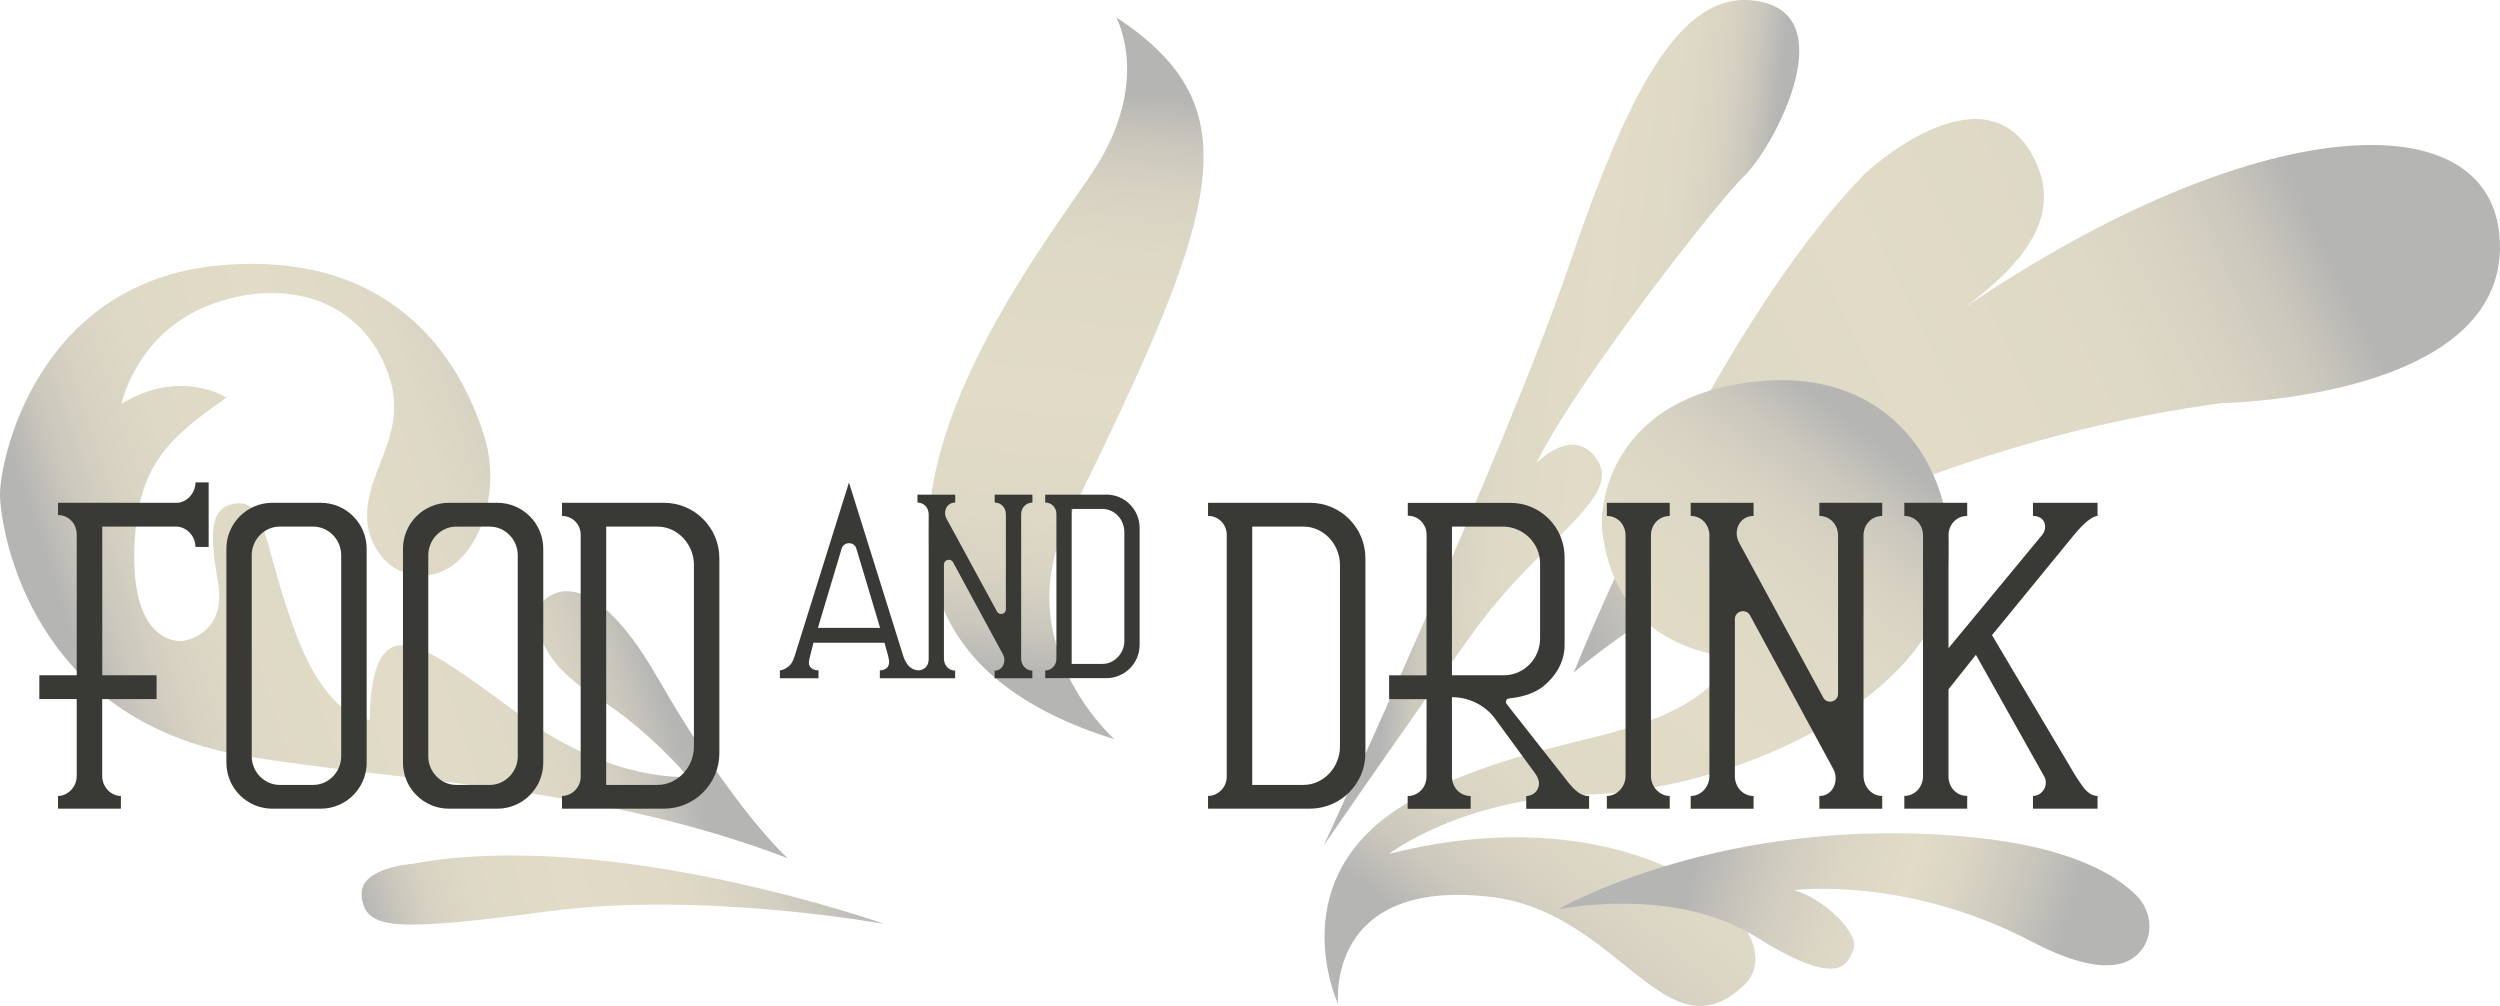
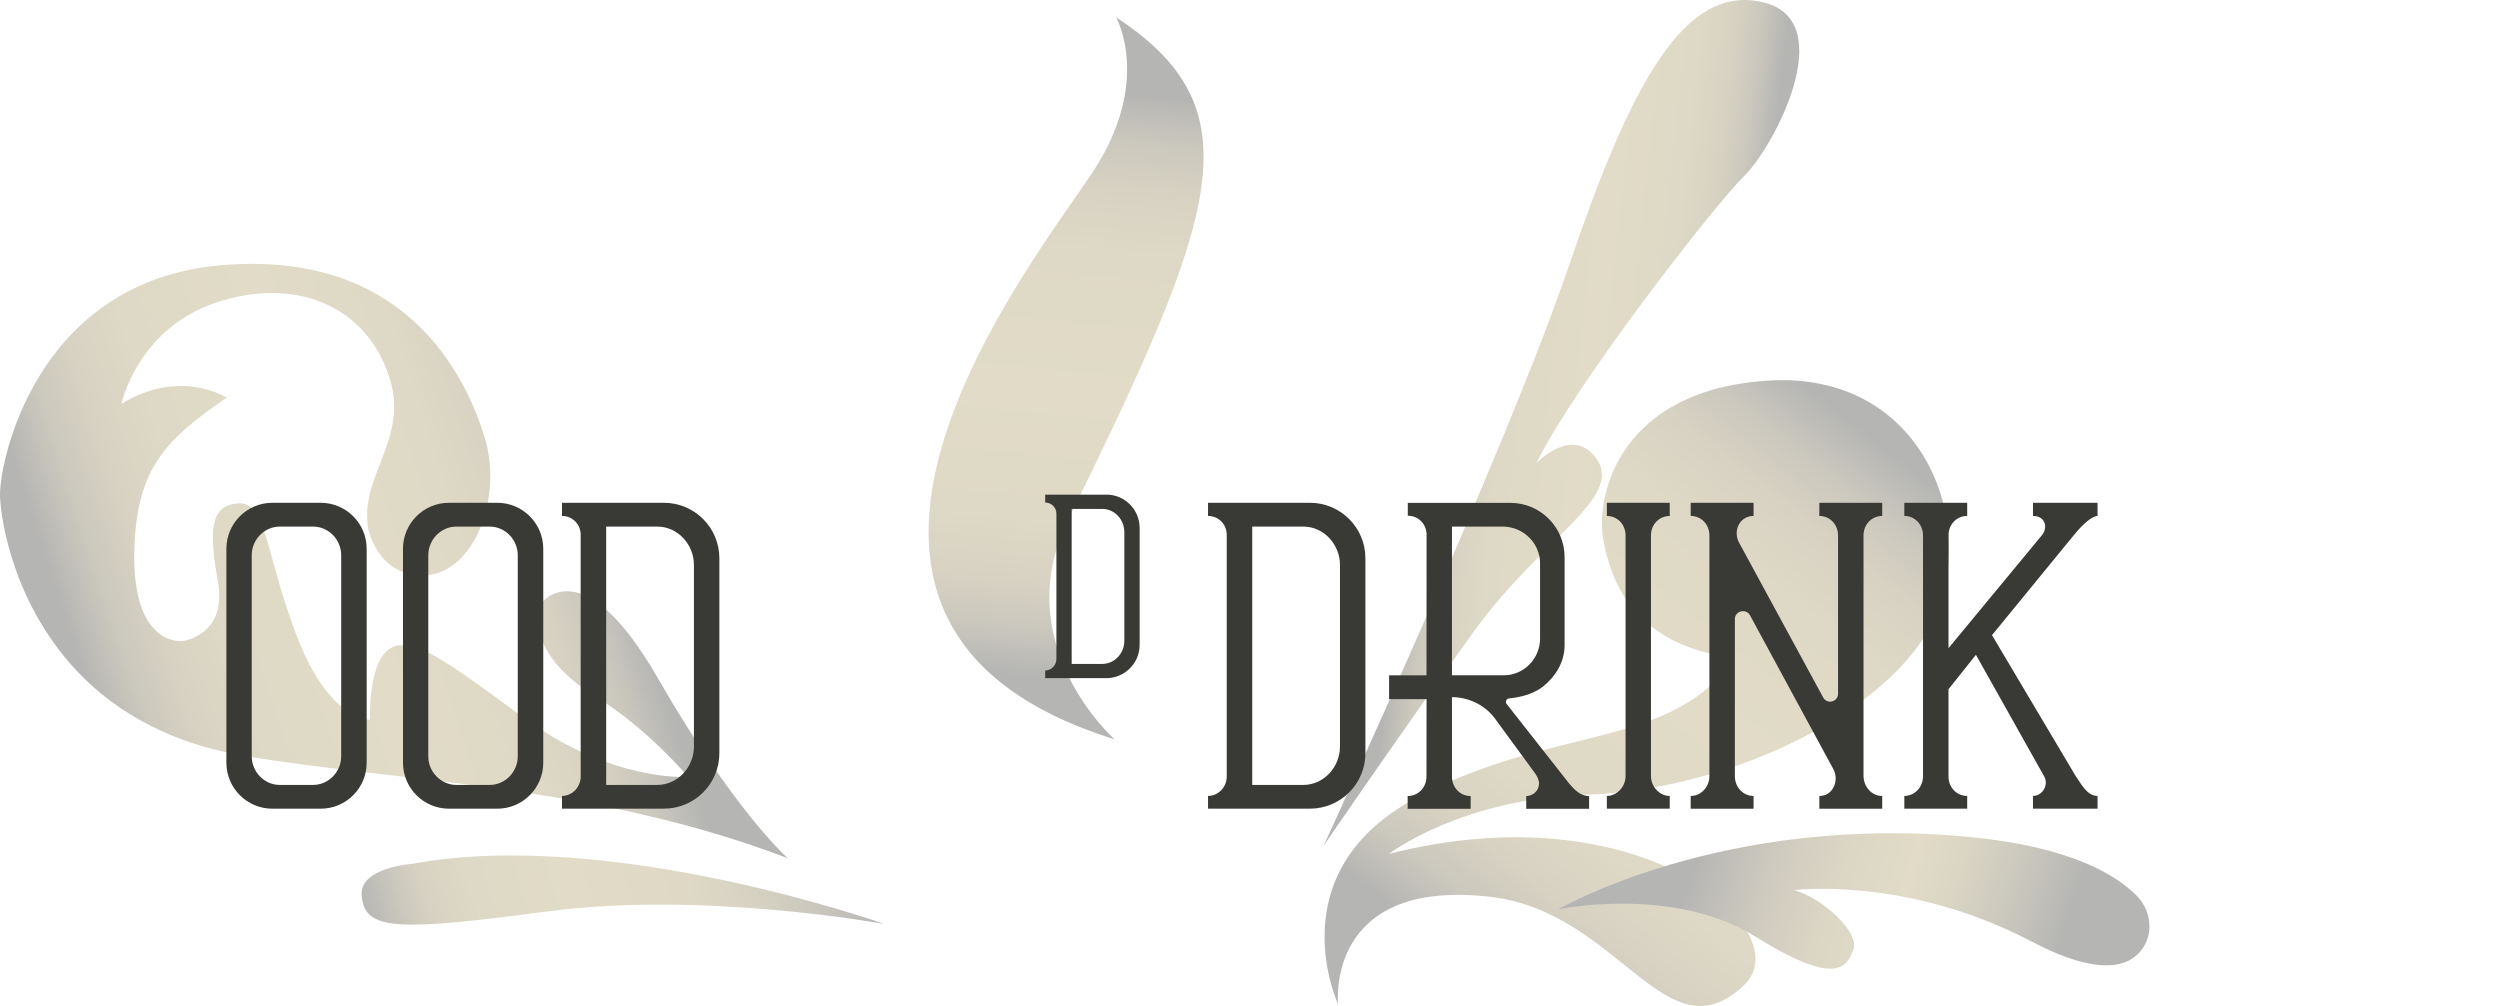
<svg xmlns="http://www.w3.org/2000/svg" xmlns:xlink="http://www.w3.org/1999/xlink" id="_レイヤー_2" data-name="レイヤー 2" viewBox="0 0 897 360.96">
  <defs>
    <style>
      .cls-1 {
        fill: url(#_名称未設定グラデーション_92-4);
      }

      .cls-1, .cls-2, .cls-3, .cls-4, .cls-5, .cls-6, .cls-7 {
        fill-rule: evenodd;
      }

      .cls-2 {
        fill: url(#_名称未設定グラデーション_92-5);
      }

      .cls-3 {
        fill: url(#_名称未設定グラデーション_90);
      }

      .cls-4 {
        fill: url(#_名称未設定グラデーション_89);
      }

      .cls-5, .cls-8 {
        fill: #393935;
      }

      .cls-9 {
        fill: url(#_名称未設定グラデーション_92-2);
      }

      .cls-6 {
        fill: url(#_名称未設定グラデーション_92-3);
      }

      .cls-7 {
        fill: url(#_名称未設定グラデーション_92);
      }
    </style>
    <linearGradient id="_名称未設定グラデーション_92" data-name="名称未設定グラデーション 92" x1="2539.52" y1="2613.27" x2="2273.38" y2="2846.14" gradientTransform="translate(2261.21 3414.14) rotate(-67.14) scale(1 -1)" gradientUnits="userSpaceOnUse">
      <stop offset=".05" stop-color="#b5b5b4" />
      <stop offset=".06" stop-color="#b9b8b5" />
      <stop offset=".12" stop-color="#cbc8bd" />
      <stop offset=".19" stop-color="#d7d2c2" />
      <stop offset=".28" stop-color="#ded9c6" />
      <stop offset=".49" stop-color="#e1dbc7" />
      <stop offset=".67" stop-color="#ded9c6" />
      <stop offset=".76" stop-color="#d7d2c2" />
      <stop offset=".83" stop-color="#cac7bd" />
      <stop offset=".89" stop-color="#b7b7b5" />
      <stop offset=".9" stop-color="#b5b5b4" />
    </linearGradient>
    <linearGradient id="_名称未設定グラデーション_90" data-name="名称未設定グラデーション 90" x1="670.79" y1="385.77" x2="848.1" y2="385.77" gradientTransform="translate(-614.98 166.97) rotate(-16.36)" gradientUnits="userSpaceOnUse">
      <stop offset="0" stop-color="#b5b5b4" />
      <stop offset="0" stop-color="#b7b7b5" />
      <stop offset=".07" stop-color="#cac7bd" />
      <stop offset=".13" stop-color="#d7d2c2" />
      <stop offset=".22" stop-color="#ded9c6" />
      <stop offset=".41" stop-color="#e1dbc7" />
      <stop offset=".64" stop-color="#ded8c5" />
      <stop offset=".78" stop-color="#d5d1c2" />
      <stop offset=".9" stop-color="#c7c4bb" />
      <stop offset="1" stop-color="#b5b5b4" />
    </linearGradient>
    <linearGradient id="_名称未設定グラデーション_92-2" data-name="名称未設定グラデーション 92" x1="-2867.31" y1="1372.99" x2="-2725.64" y2="1372.99" gradientTransform="translate(3425.55 -765.53) rotate(6.15) scale(.98 .89)" xlink:href="#_名称未設定グラデーション_92" />
    <linearGradient id="_名称未設定グラデーション_92-3" data-name="名称未設定グラデーション 92" x1="-345.6" y1="1118.11" x2="-114.59" y2="1118.11" gradientTransform="translate(1.61 -917.62) rotate(-18.14)" xlink:href="#_名称未設定グラデーション_92" />
    <linearGradient id="_名称未設定グラデーション_92-4" data-name="名称未設定グラデーション 92" x1="522.64" y1="361.42" x2="696.72" y2="140.15" gradientTransform="matrix(1,0,0,1,0,0)" xlink:href="#_名称未設定グラデーション_92" />
    <linearGradient id="_名称未設定グラデーション_89" data-name="名称未設定グラデーション 89" x1="597.9" y1="299.84" x2="737.26" y2="344.75" gradientUnits="userSpaceOnUse">
      <stop offset=".09" stop-color="#b5b5b4" />
      <stop offset=".11" stop-color="#b9b8b5" />
      <stop offset=".28" stop-color="#cfcbbf" />
      <stop offset=".45" stop-color="#dcd7c5" />
      <stop offset=".6" stop-color="#e1dbc7" />
      <stop offset=".71" stop-color="#dad5c4" />
      <stop offset=".87" stop-color="#c8c6bc" />
      <stop offset="1" stop-color="#b5b5b4" />
    </linearGradient>
    <linearGradient id="_名称未設定グラデーション_92-5" data-name="名称未設定グラデーション 92" x1="392.6" y1="19.89" x2="368.33" y2="268.18" gradientTransform="matrix(1,0,0,1,0,0)" xlink:href="#_名称未設定グラデーション_92" />
  </defs>
  <g id="_レイヤー_1-2" data-name="レイヤー 1">
    <g>
-       <path class="cls-7" d="M704.92,110.35c18.83-14.11,37.15-32.5,24-55.23-18.25-31.55-59.63,7-59.63,7-56.67,58.15-104.63,179.2-104.63,179.2,0,0,88.23-77.12,232.49-96.69,0,0,102-1.51,99.81-57.83-2.02-52.2-88.76-46.67-192.05,23.55Z" />
      <path class="cls-3" d="M317.19,331.49s-97.96-34.8-169.33-21.54c0,0-19.01,1.28-18.1,11.41,1.14,12.56,12.19,12.87,67.24,5.59,55.2-7.29,120.19,4.54,120.19,4.54Z" />
      <path class="cls-9" d="M474.97,303.35s65.52-142.05,88.02-208.16C585.49,29.08,604.63-5.9,632.6.82c27.97,6.72,3.59,52.25-6.71,62.25-10.3,10-60.25,74.08-74.65,103.09,0,0,12.81-13.44,21.37-1.88,10.49,14.16-19.27,28.33-43.99,62.58-24.72,34.26-53.65,76.48-53.65,76.48Z" />
      <path class="cls-6" d="M282.66,307.94s-19.09-16.72-46.69-64.72c-26.84-46.68-41.59-26.95-41.59-26.95,0,0-8.36,16.52,19.18,33.55,19.15,11.84,33.3,28.92,33.3,28.92,0,0-26.86,2.1-58.63-20.99-31.77-23.1-48.92-37.95-54.19-14.26-1.01,4.55-1.38,9.58-1.32,14.75,0,0-14.53.69-26.36-30.39-11.83-31.08-10.53-48.58-21.64-47.2-9.32,1.16-9.74,9.92-6.52,28.15,3.41,19.24-12.69,21.21-12.69,21.21,0,0-18.7,2.42-17.27-33.97,1.11-28.15,11.26-38.38,33.08-53.35,0,0-16.59-10.79-37.75,2.2,0,0,5.59-26.52,33.43-36.13,27.84-9.61,54.31.11,62.79,26.87,7.02,22.15-11.16,35.37-7.62,54.3,0,0,3.55,17.48,20.65,16.47,17.1-1,27.78-27.5,21.06-49.51-6.73-22-28.42-67.61-94.92-61.69C12.47,101.13-.43,166.47.01,178.12c.52,13.75,11.59,80.4,88.06,93.15,56.14,9.36,125.88,10.32,194.59,36.67Z" />
      <path class="cls-1" d="M635.06,136.53c-53.17,2.92-62.41,40.31-59.93,56.14,3.9,24.85,19.39,40.06,47.26,43.36-22.54,33.21-65.78,23.87-114.99,50.67-49.21,26.8-27.29,73.57-27.29,73.57,0,0-4.87-45.31,54.57-38.49,46.48,5.33,62.98,58.43,91.11,31.67,19.98-19-35.6-70.39-127.39-47.09,0,0,25.51-19.7,70.44-21.21,54.39-1.83,113.45-31.83,126.6-66.42,13.16-34.59-7.22-85.13-60.39-82.21Z" />
      <path class="cls-4" d="M558.98,326.29s41.23-8.71,70.87,9.76c29.63,18.47,32.86,10.6,35.17,4.58s-11.13-18.49-21.31-21.25c0,0,40.24-5.14,85.15,18.4,25.66,13.45,36.04,8.64,40.22,2.05,3.69-5.81,2.43-13.47-2.39-18.39-7.08-7.23-23.34-17.58-59.63-21.1-88.78-8.61-148.08,25.97-148.08,25.97Z" />
      <path class="cls-2" d="M399.89,265.25s-38.58-34.1-16.61-78.81c54.26-110.4,67.34-147.24,17.15-180.27,0,0,13.02,22.84-8.1,55.15-21.12,32.31-126.13,162.31,7.57,203.94Z" />
    </g>
    <g>
      <g>
        <path class="cls-5" d="M396.95,177.48h-21.93s0,2.83,0,2.83c2.27,0,4.02,1.8,4.02,4.06v52.06c0,2.26-1.82,4.15-4.02,4.15v2.74s21.93,0,21.93,0c6.6,0,11.95-5.35,11.95-11.95v-41.96c0-6.6-5.35-11.95-11.95-11.95ZM403.41,229.97c0,4.39-3.49,8.24-7.88,8.24h-11.01s0-55.61,0-55.61h11.01c4.39,0,7.88,3.85,7.88,8.24v39.14Z" />
-         <path class="cls-5" d="M370.43,180.31v-2.83h-13.54v2.83c2.31,0,4.02,1.87,4.02,4.19v34.09c0,1.77-2.36,2.36-3.2.81l-18.11-33.34c-1.3-2.41-.03-5.45,2.7-5.72.14-.01.28-.02.43-.02v-2.83h-13.54v2.83c2.31,0,4.02,1.87,4.02,4.19v51.84c0,4.19-3.65,4.17-3.65,4.17-1.04,0-2.6-.48-3.69-1.78-.89-1.06-1.47-2.34-1.87-3.66l-19.39-61.97-19.46,62.21c-.29.98-.7,1.92-1.26,2.78-.74,1.14-2.79,2.42-4.07,2.42v2.84h13.86v-2.84c-1.31,0-2.21-.31-2.98-1.24-.81-.99-.35-2.63-.04-3.88l1.21-4.79h25.48l1.29,4.62c.51,1.84.73,3.87-.95,4.78-.59.32-1.27.51-2,.51v2.84h27.02v-2.74c-2.31,0-4.02-1.95-4.02-4.26v-33.82c0-1.77,2.41-2.36,3.26-.81l17.93,33.09c1.27,2.34.05,5.52-2.6,5.78-.13.01-.27.02-.41.02v2.74h13.54v-2.74c-2.31,0-4.02-2.03-4.02-4.34v-51.75c0-2.31,1.71-4.19,4.02-4.19ZM293.47,225.27l8.48-28.31c.73-2.75,4.63-2.75,5.35,0l8.48,28.31h-22.31Z" />
      </g>
      <g>
        <path class="cls-5" d="M675.34,185.12v-4.72h-22.56v4.72c3.85,0,6.71,3.12,6.71,6.98v56.82c0,2.94-3.93,3.94-5.33,1.35l-30.18-55.57c-2.17-4.01-.04-9.08,4.49-9.54.23-.02.47-.04.71-.04v-4.72h-22.56v4.72c3.85,0,6.71,3.12,6.71,6.98v86.4c0,3.85-2.99,7.1-6.71,7.1v4.57h22.56v-4.57c-3.85,0-6.71-3.24-6.71-7.1v-56.37c0-2.94,4.02-3.94,5.43-1.35l29.89,55.16c2.11,3.9.09,9.2-4.33,9.63-.22.02-.45.03-.68.03v4.57h22.56v-4.57c-3.85,0-6.71-3.39-6.71-7.24v-86.25c0-3.85,2.85-6.98,6.71-6.98Z" />
        <path class="cls-5" d="M470,180.4h-36.56s0,4.72,0,4.72c3.78,0,6.71,3.01,6.71,6.77v86.77c0,3.76-3.03,6.92-6.71,6.92v4.57s36.56,0,36.56,0c11,0,19.91-8.92,19.91-19.91v-69.93c0-11-8.92-19.91-19.91-19.91ZM480.78,267.9c0,7.32-5.81,13.73-13.13,13.73h-18.35s0-92.69,0-92.69h18.35c7.32,0,13.13,6.41,13.13,13.73v65.23Z" />
        <path class="cls-5" d="M752.6,185.12v-4.72h-23.17v4.72c4.48,0,5.45,4.23,3.22,6.9l-33.53,40.55v-40.48c0-3.85,2.86-6.97,6.71-6.97v-4.72h-22.56v4.72c3.85,0,6.71,3.12,6.71,6.97v86.38c0,3.85-2.86,7.11-6.71,7.11v4.57h22.56v-4.57c-3.85,0-6.71-3.12-6.71-6.97v-31.3l9.84-12.37,24.48,43.62c1.75,3.06-.57,7-4.01,7.02v4.57s23.17,0,23.17,0v-4.57c-3.56,0-5.51-3.65-7.94-7.28l-29.93-50.41,29.3-35.8c1.53-1.88,5.71-6.79,8.57-6.97Z" />
        <path class="cls-5" d="M562.31,280.23l-21.73-27.64c-.6-.77-.13-1.89.84-1.99,3.02-.31,8.19-1.16,12.19-4.24,4.46-3.57,7.77-8.75,7.77-14.9v-31.57c0-10.75-8.71-19.46-19.46-19.46h-36.8v4.62c3.81,0,6.63,2.95,6.74,6.62l-.03,50.65h-13.42v8.54h13.44l-.03,27.78c0,3.85-2.9,6.98-6.75,6.98v4.57h22.6v-4.57c-3.85,0-6.71-3.12-6.71-6.98v-28.5h0c5.88,0,11.61,2.72,15.2,7.37l14.75,20.13c1.39,2.07,1.62,3.72.84,5.4-1.19,2.58-4.14,2.59-4.14,2.59v4.57h22.56v-4.57c-4.01,0-6.6-3.99-7.86-5.36ZM520.96,188.94h18.64c7.17.25,12.98,6.06,12.98,13.23v26.97c0,7.17-5.81,13.15-12.98,13.15h-18.64v-53.36Z" />
        <path class="cls-5" d="M599.1,185.13v-4.72h-22.56v4.72c3.86,0,6.71,3.13,6.71,6.98h0v86.35c0,3.85-3.13,7.13-6.71,7.13v4.57h22.56v-4.57c-3.61,0-6.73-3.27-6.74-7.13v-86.35h0c0-3.86,2.88-6.98,6.74-6.98Z" />
      </g>
      <g>
        <path class="cls-5" d="M238.2,180.4h-36.56s0,4.72,0,4.72c3.78,0,6.71,3.01,6.71,6.77v86.77c0,3.76-3.03,6.92-6.71,6.92v4.57s36.56,0,36.56,0c11,0,19.91-8.92,19.91-19.91v-69.93c0-11-8.92-19.91-19.91-19.91ZM248.98,267.9c0,7.32-5.81,13.73-13.13,13.73h-18.35s0-92.69,0-92.69h18.35c7.32,0,13.13,6.41,13.13,13.73v65.23Z" />
        <path class="cls-8" d="M112.37,188.94c5.54,0,10.05,4.71,10.05,10.25v72.19c0,5.54-4.51,10.25-10.05,10.25h-12c-5.54,0-10.05-4.71-10.05-10.25v-72.19c0-5.54,4.51-10.25,10.05-10.25h12M115.06,180.4h-17.33c-9.11,0-16.5,7.39-16.5,16.5v76.76c0,9.11,7.39,16.5,16.5,16.5h17.33c9.11,0,16.5-7.39,16.5-16.5v-76.76c0-9.11-7.39-16.5-16.5-16.5h0Z" />
        <path class="cls-8" d="M175.72,188.94c5.54,0,10.05,4.71,10.05,10.25v72.19c0,5.54-4.51,10.25-10.05,10.25h-12c-5.54,0-10.05-4.71-10.05-10.25v-72.19c0-5.54,4.51-10.25,10.05-10.25h12M178.42,180.4h-17.33c-9.11,0-16.5,7.39-16.5,16.5v76.76c0,9.11,7.39,16.5,16.5,16.5h17.33c9.11,0,16.5-7.39,16.5-16.5v-76.76c0-9.11-7.39-16.5-16.5-16.5h0Z" />
-         <path class="cls-5" d="M70.13,173.09c0,3.71-2.89,7.08-6.53,7.32H20.82v4.4c3.87,0,6.71,3.15,6.71,7v50.47h-13.42v8.55h13.42v27.6c0,3.91-3.21,7.16-6.71,7.16v4.57h22.56v-4.57c-3.65,0-6.71-3.27-6.71-7.16v-27.6h19.51v-8.55h-19.49v-53.34s26.44,0,26.44,0c3.85,0,7,3.42,7,7.29h4.74v-23.15h-4.74Z" />
      </g>
    </g>
  </g>
</svg>